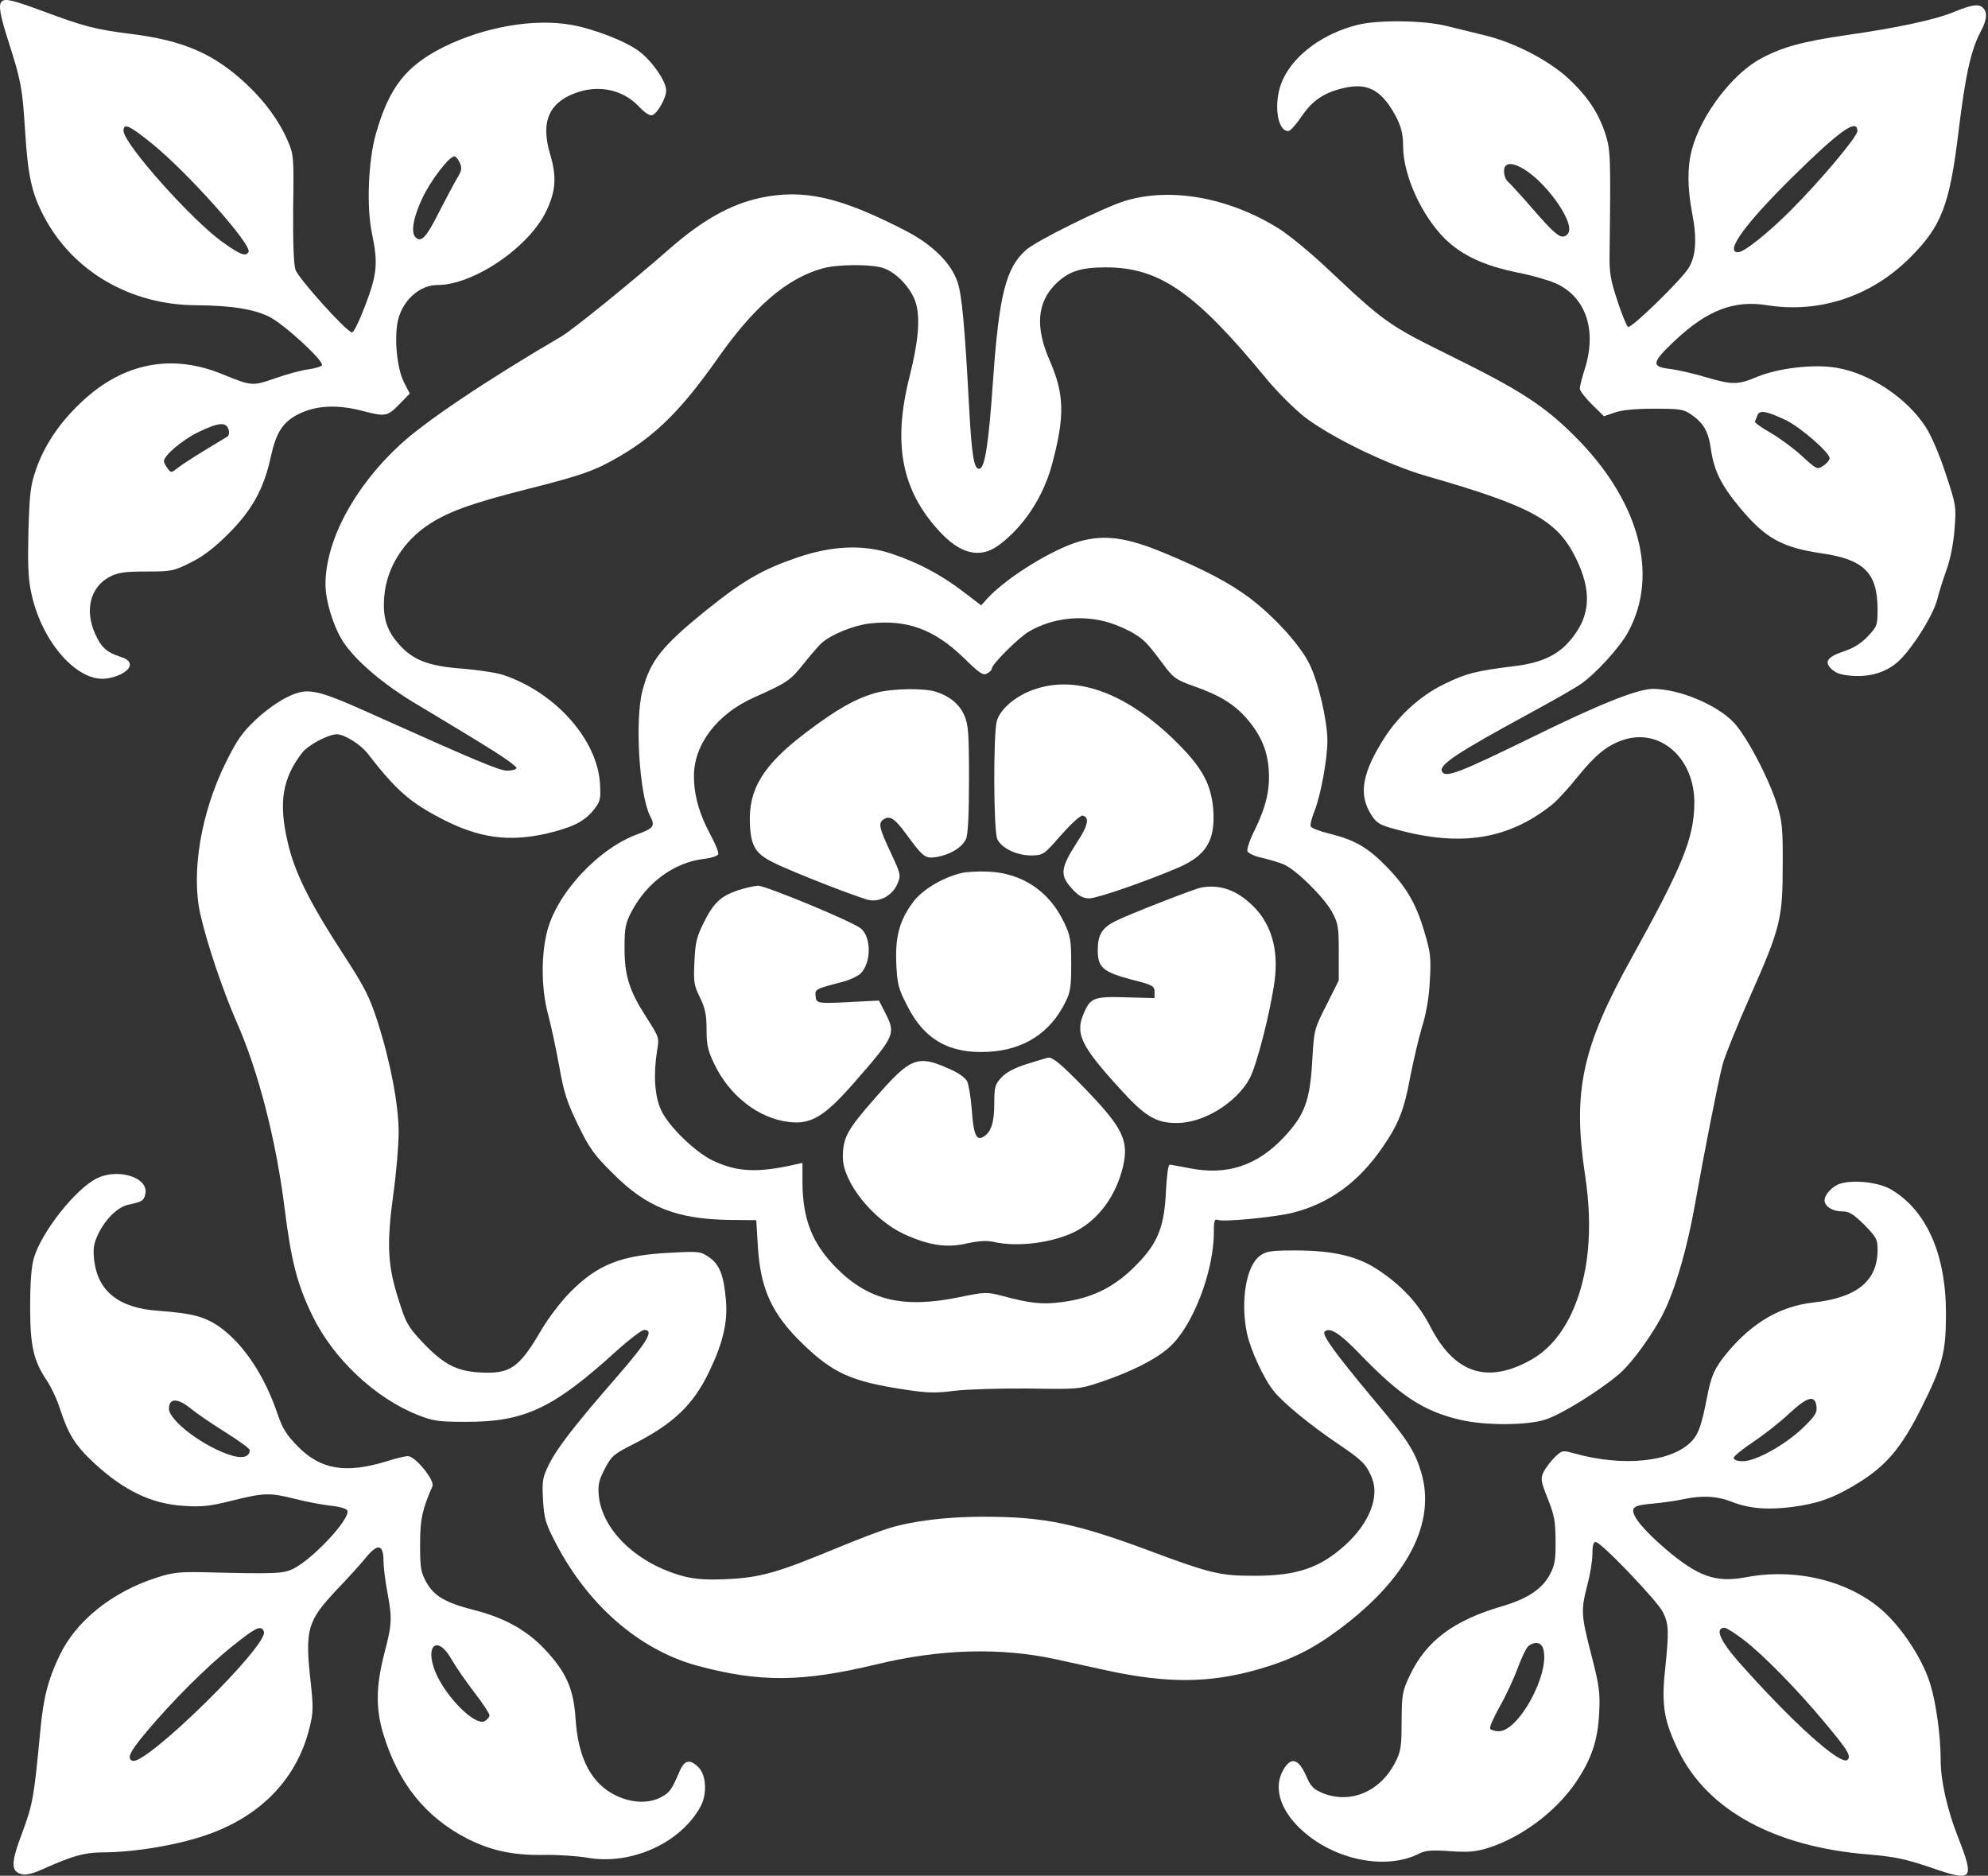
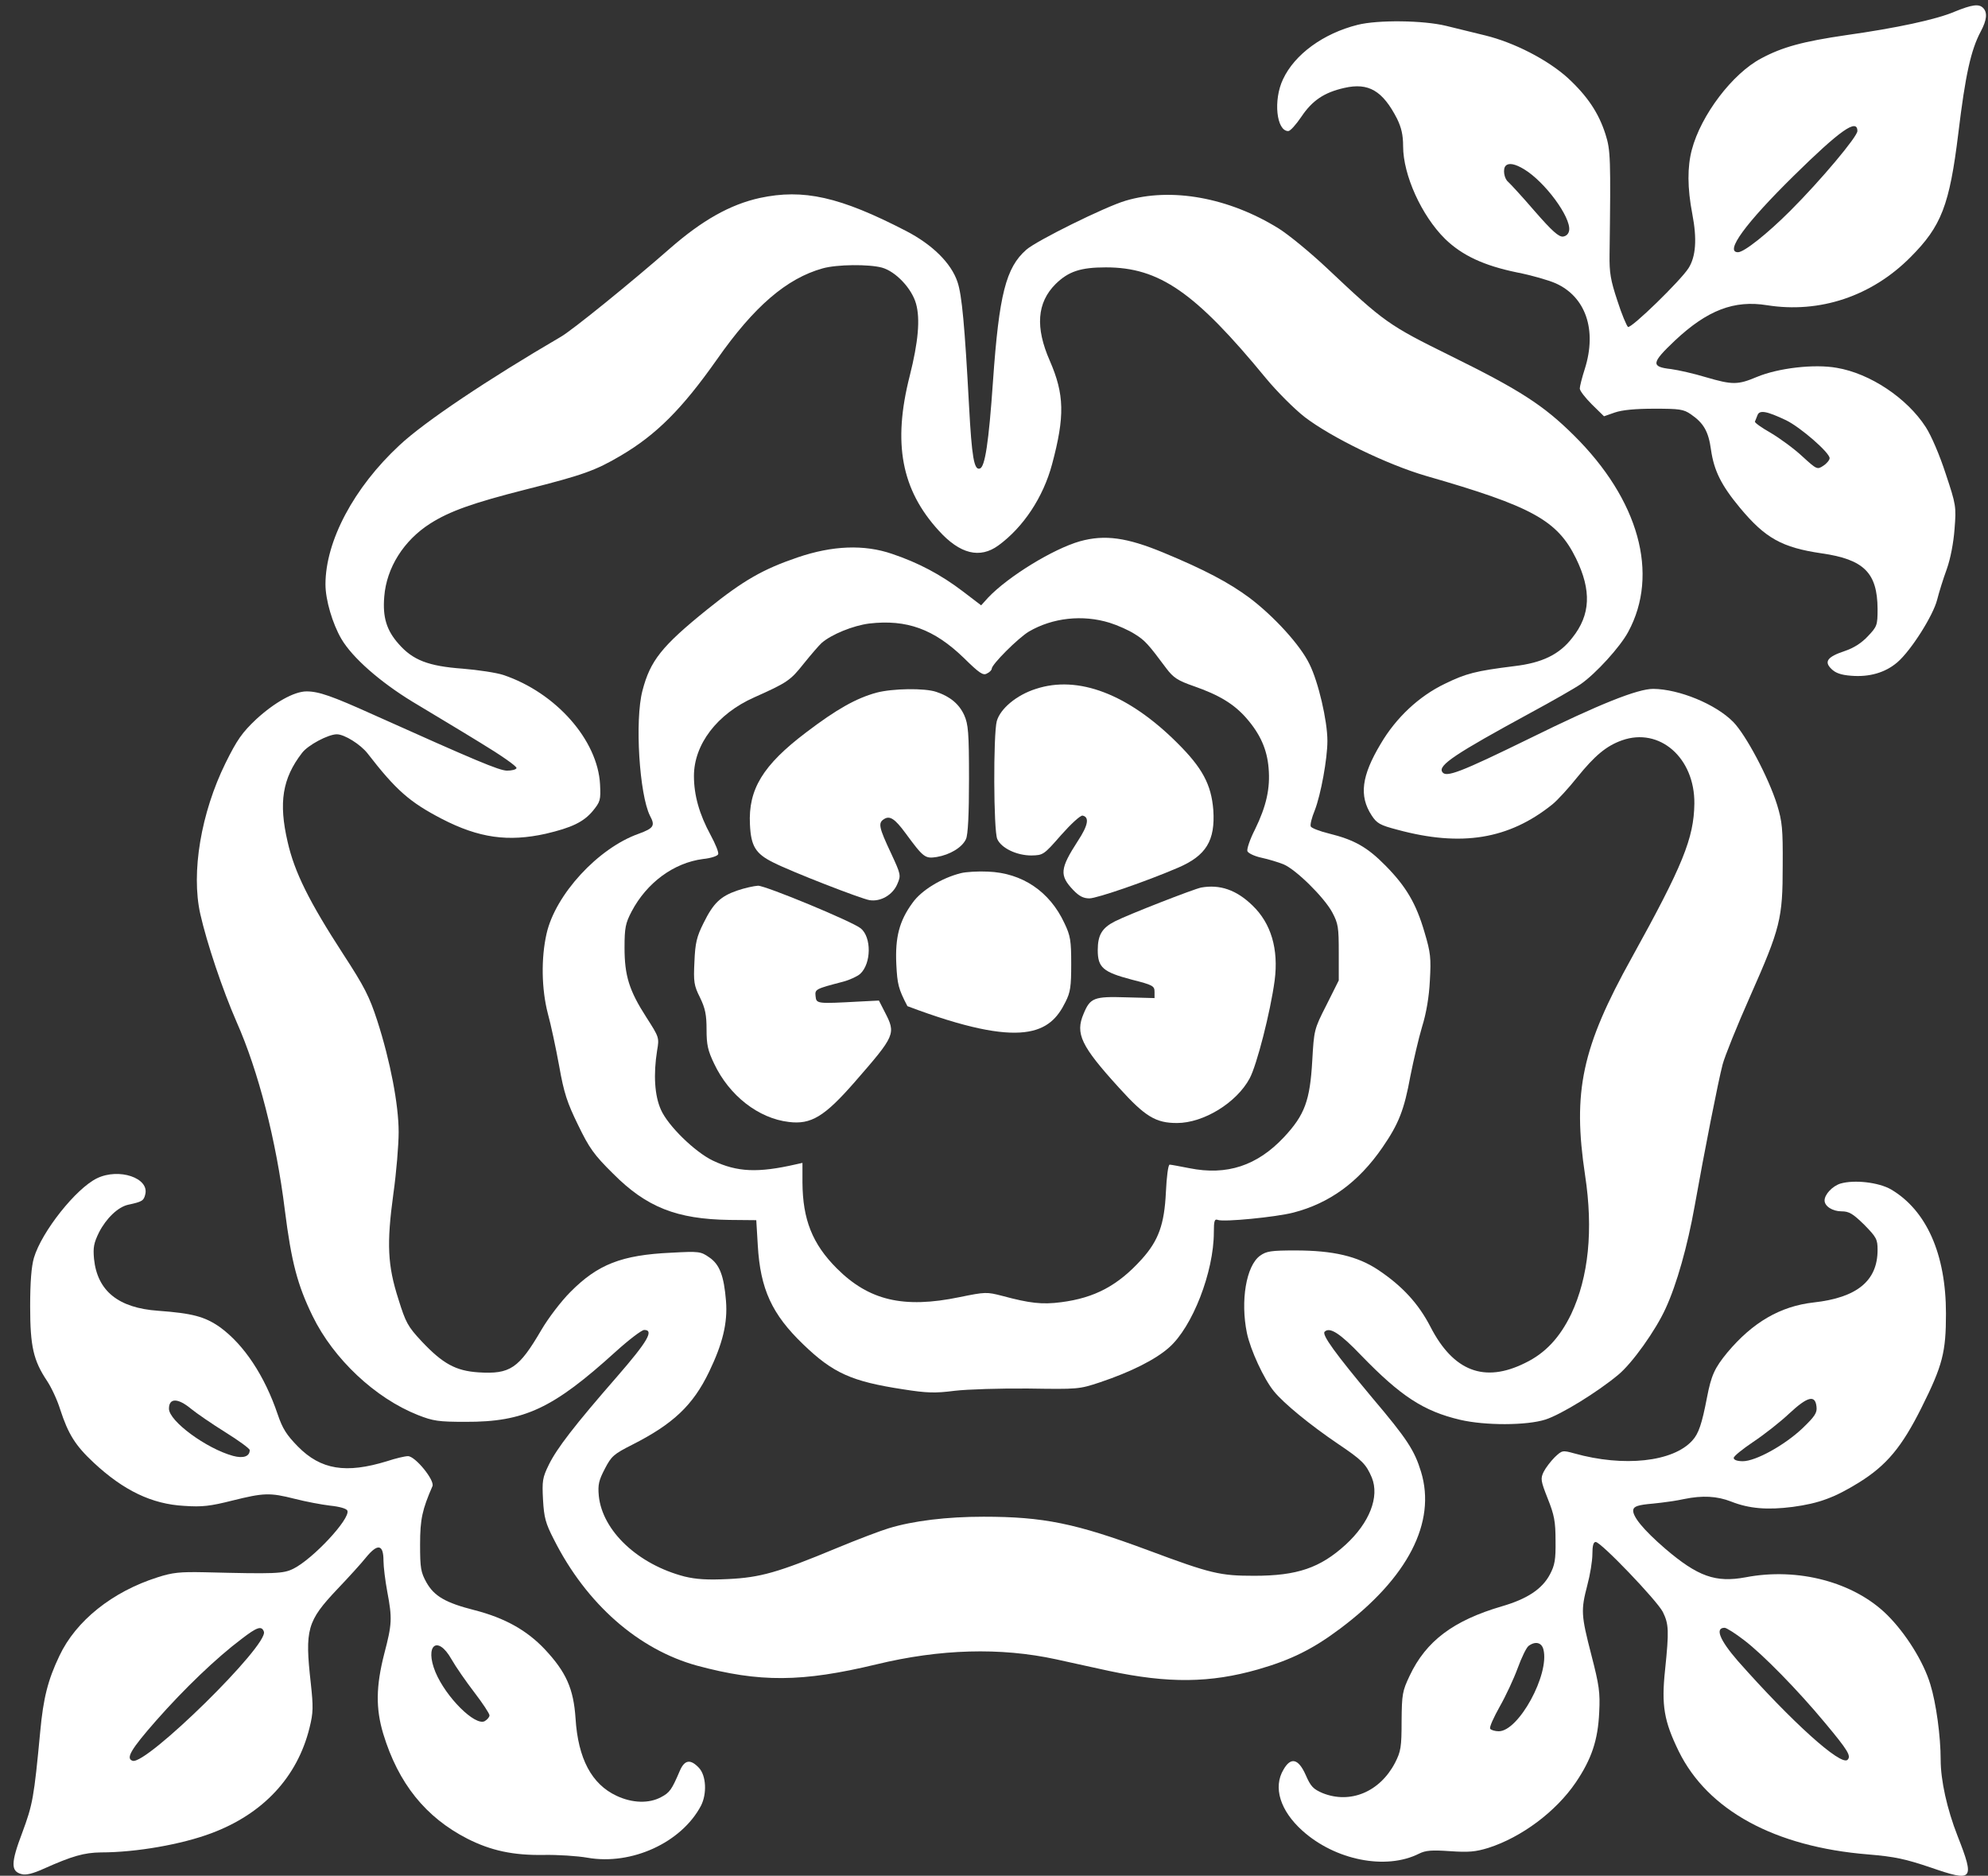
<svg xmlns="http://www.w3.org/2000/svg" width="230" height="217" viewBox="0 0 230 217" fill="none">
  <rect x="0" y="0" width="230" height="217" fill="#333333" stroke="none" />
-   <path d="M0.191 0.185C-0.217 0.565 0.016 1.82 1.009 4.886C2.44 9.383 2.586 10.142 2.907 15.164C3.228 20.362 3.666 22.347 5.097 25.062C8.426 31.399 15.112 35.282 22.674 35.311C26.733 35.34 29.302 35.749 31.113 36.625C32.836 37.472 37.537 41.793 37.245 42.261C37.157 42.407 36.456 42.611 35.697 42.728C34.909 42.815 33.215 43.282 31.872 43.75C29.186 44.684 29.157 44.684 25.711 43.282C19.871 40.888 14.265 41.969 9.477 46.465C6.936 48.83 5.155 51.458 4.163 54.32C3.52 56.159 3.433 57.064 3.287 61.415C3.199 65.211 3.257 66.933 3.608 68.539C4.717 73.941 8.572 78.555 11.871 78.525C13.36 78.496 15.024 77.649 15.024 76.919C15.024 76.51 14.703 76.219 13.857 75.956C12.338 75.459 11.696 74.875 10.995 73.299C9.769 70.554 10.469 67.897 12.688 66.729C13.652 66.233 14.382 66.116 16.922 66.116C19.842 66.116 20.105 66.057 22.032 65.094C23.463 64.393 24.777 63.4 26.441 61.736C29.157 59.021 30.558 56.51 31.346 52.772C31.96 50.027 32.719 48.83 34.5 47.925C36.515 46.903 38.996 46.757 41.975 47.545C44.661 48.246 44.836 48.188 46.384 46.582L47.406 45.531L46.705 44.158C45.887 42.494 45.566 38.786 46.092 36.859C46.705 34.64 48.603 32.975 50.588 32.975C54.764 32.975 61.158 28.654 63.202 24.42C64.312 22.084 64.428 20.449 63.64 17.821C62.647 14.434 63.319 12.303 65.83 11.076C68.721 9.675 71.903 10.171 73.918 12.332C74.619 13.062 75.174 13.412 75.466 13.325C76.108 13.062 77.072 11.339 77.072 10.463C77.072 9.412 75.466 7.076 73.947 5.937C72.458 4.799 68.662 3.31 66.064 2.872C61.771 2.112 56.078 3.105 51.377 5.412C46.997 7.602 45.041 10.054 43.493 15.456C42.617 18.522 42.383 23.895 43.026 26.96C43.756 30.494 43.639 31.661 42.267 35.311C41.566 37.151 40.894 38.523 40.719 38.465C39.989 38.289 34.5 32.187 34.179 31.194C33.974 30.494 33.887 28.099 33.916 24.041C34.004 18.259 33.974 17.851 33.332 16.391C32.368 14.084 30.646 11.719 28.514 9.733C24.777 6.229 21.244 4.682 15.141 3.923C10.966 3.397 9.681 3.047 4.892 1.266C1.476 0.01 0.571 -0.223 0.191 0.185ZM17.419 16.478C21.565 19.778 29.244 28.391 28.748 29.15C28.427 29.705 27.843 29.501 25.799 28.041C22.266 25.559 14.294 16.624 14.294 15.135C14.294 14.201 14.937 14.493 17.419 16.478ZM53.187 18.814C53.479 19.456 53.421 19.748 52.866 20.654C52.516 21.238 51.581 23.019 50.764 24.595C49.333 27.457 48.72 28.099 48.077 27.457C47.523 26.902 47.785 25.238 48.836 22.989C49.771 20.945 51.961 18.084 52.574 18.084C52.72 18.084 53.012 18.405 53.187 18.814ZM26.441 49.677C26.558 50.115 26.5 50.407 26.237 50.553C23.2 52.363 21.302 53.56 20.631 54.086C19.813 54.728 19.784 54.728 19.375 54.174C19.141 53.852 18.966 53.502 18.966 53.356C18.966 52.714 21.01 50.962 22.82 50.057C25.244 48.859 26.149 48.772 26.441 49.677Z" fill="white" />
  <path d="M226.131 1.353C224.028 2.258 219.386 3.25 213.575 4.068C208.582 4.798 206.217 5.44 203.765 6.754C200.436 8.506 196.786 13.324 195.735 17.324C195.209 19.31 195.209 21.733 195.793 24.77C196.348 27.66 196.202 29.675 195.355 31.018C194.45 32.449 188.727 38.026 188.348 37.822C188.202 37.705 187.618 36.362 187.121 34.785C186.333 32.42 186.187 31.544 186.216 29.471C186.362 18.259 186.333 17.383 185.749 15.543C184.961 13.061 183.647 11.105 181.369 9.003C179.033 6.9 175.179 4.915 171.821 4.097C170.536 3.776 168.493 3.28 167.295 2.988C164.638 2.345 159.412 2.287 157.076 2.871C153.105 3.864 149.776 6.287 148.433 9.178C147.294 11.572 147.674 15.164 149.046 15.164C149.28 15.164 149.951 14.404 150.565 13.499C151.82 11.63 153.192 10.696 155.528 10.171C158.331 9.528 159.967 10.492 161.631 13.733C162.127 14.755 162.332 15.601 162.332 16.915C162.332 20.244 164.463 24.945 167.179 27.631C169.164 29.558 171.675 30.726 175.5 31.515C177.165 31.836 179.179 32.42 179.968 32.77C183.442 34.318 184.785 38.143 183.355 42.669C183.033 43.661 182.771 44.712 182.771 44.946C182.771 45.209 183.413 46.026 184.172 46.786L185.574 48.158L186.829 47.72C187.676 47.428 189.194 47.282 191.384 47.282C194.304 47.282 194.771 47.34 195.618 47.924C197.107 48.946 197.662 49.91 197.954 52.041C198.304 54.465 199.151 56.158 201.312 58.757C204.232 62.261 206.159 63.341 210.743 64.013C215.648 64.714 217.196 66.261 217.225 70.436C217.225 72.334 217.167 72.48 216.116 73.59C215.386 74.378 214.48 74.962 213.429 75.313C211.415 75.984 211.006 76.539 211.882 77.386C212.349 77.853 212.991 78.087 214.159 78.174C216.262 78.349 218.101 77.824 219.503 76.627C221.079 75.284 223.649 71.225 224.116 69.385C224.32 68.568 224.817 66.962 225.226 65.852C225.663 64.626 226.014 62.786 226.131 61.181C226.335 58.611 226.306 58.407 225.109 54.815C224.408 52.654 223.444 50.406 222.802 49.413C220.641 46.056 216.349 43.194 212.495 42.552C209.896 42.085 205.721 42.581 203.268 43.603C201.049 44.537 200.436 44.537 197.341 43.632C195.998 43.223 194.187 42.815 193.341 42.698C190.976 42.435 191.034 41.997 193.779 39.398C197.545 35.865 200.64 34.697 204.436 35.31C210.509 36.274 216.524 34.289 221.021 29.763C224.612 26.171 225.547 23.748 226.569 15.397C227.386 8.623 228.029 5.762 229.167 3.63C229.868 2.316 229.956 1.44 229.43 0.915C228.934 0.418 228.145 0.535 226.131 1.353ZM214.889 15.164C214.889 15.806 210.685 20.828 207.122 24.39C204.465 27.047 201.779 29.179 201.078 29.179C199.502 29.179 201.925 25.85 207.502 20.361C212.874 15.076 214.889 13.645 214.889 15.164ZM176.318 19.573C178.741 21.032 181.749 25.12 181.544 26.639C181.486 27.047 181.223 27.31 180.844 27.369C180.347 27.427 179.588 26.755 177.573 24.449C176.143 22.784 174.741 21.266 174.478 21.032C174.011 20.653 173.836 19.514 174.215 19.164C174.566 18.813 175.296 18.959 176.318 19.573ZM206.655 48.625C208.319 49.443 211.677 52.362 211.677 53.005C211.677 53.209 211.356 53.618 210.947 53.881C210.247 54.348 210.188 54.319 208.524 52.8C207.59 51.925 205.954 50.727 204.874 50.085C203.794 49.472 202.976 48.888 203.035 48.771C203.064 48.684 203.21 48.362 203.327 48.041C203.56 47.399 204.378 47.545 206.655 48.625Z" fill="white" />
  <path d="M87.906 22.901C84.46 23.66 81.219 25.5 77.511 28.741C73.219 32.508 66.153 38.26 64.839 38.99C56.488 43.866 49.101 48.8 46.21 51.516C40.954 56.392 37.655 62.582 37.655 67.604C37.655 69.415 38.472 72.159 39.494 73.911C40.779 76.101 43.991 78.904 47.728 81.182C49.655 82.35 53.188 84.452 55.554 85.912C57.919 87.343 59.817 88.657 59.758 88.861C59.7 89.036 59.203 89.153 58.649 89.153C57.714 89.124 55.086 88.014 43.173 82.671C38.385 80.51 36.866 79.985 35.465 79.985C34.034 79.985 31.757 81.269 29.654 83.197C28.019 84.744 27.435 85.562 26.092 88.277C23.26 94.029 22.092 100.92 23.172 105.738C23.931 109.096 25.742 114.497 27.377 118.235C29.888 123.899 31.961 131.929 32.954 139.988C33.713 146.003 34.414 148.66 36.166 152.251C38.589 157.215 43.407 161.741 48.342 163.697C50.123 164.398 50.736 164.486 53.86 164.486C60.663 164.515 63.992 162.938 71.233 156.368C72.751 154.996 74.241 153.857 74.533 153.857C75.701 153.857 74.912 155.2 71.438 159.201C66.445 164.924 64.43 167.551 63.496 169.449C62.766 170.938 62.707 171.318 62.824 173.508C62.941 175.552 63.116 176.223 64.08 178.092C67.846 185.567 73.861 190.823 80.635 192.691C87.906 194.648 92.753 194.619 101.395 192.545C108.753 190.764 115.732 190.56 122.185 191.961C124.112 192.399 126.886 192.983 128.317 193.305C135.178 194.765 140.025 194.706 145.544 193.129C149.398 192.02 151.909 190.764 155.062 188.399C162.888 182.53 166.187 176.107 164.406 170.267C163.647 167.785 162.8 166.471 158.742 161.682C154.508 156.602 152.902 154.412 153.252 154.062C153.836 153.478 155.033 154.237 157.486 156.806C162.041 161.507 164.698 163.259 168.932 164.252C171.793 164.924 176.611 164.924 178.801 164.223C180.611 163.639 184.787 161.069 187.21 159.055C188.845 157.711 191.561 153.886 192.7 151.375C193.984 148.601 195.24 144.134 196.057 139.55C197.196 133.155 198.802 125.009 199.298 123.14C199.532 122.235 200.963 118.673 202.481 115.257C205.985 107.344 206.248 106.293 206.248 100.132C206.277 95.869 206.189 95.051 205.605 93.124C204.613 89.941 201.985 85.007 200.525 83.518C198.481 81.445 194.247 79.722 191.269 79.693C189.458 79.693 185.049 81.445 176.991 85.416C168.932 89.357 167.268 90 166.859 89.299C166.362 88.54 168.377 87.197 177.02 82.496C179.56 81.123 182.217 79.605 182.889 79.138C184.612 77.941 187.444 74.846 188.378 73.094C191.999 66.407 189.604 57.794 182.071 50.348C178.597 46.903 175.852 45.121 167.852 41.18C160.639 37.617 160.201 37.325 153.486 30.989C151.588 29.208 149.106 27.164 147.938 26.434C142.157 22.843 135.499 21.646 130.214 23.223C127.849 23.923 119.937 27.836 118.739 28.887C116.374 30.96 115.586 34.084 114.885 44.07C114.389 51.253 113.951 54.027 113.367 54.202C112.695 54.436 112.432 52.888 112.111 46.932C111.615 37.734 111.294 34.114 110.768 32.595C110.038 30.435 107.878 28.303 104.841 26.726C97.162 22.755 92.957 21.821 87.906 22.901ZM102.038 30.96C103.615 31.398 105.483 33.354 105.98 35.136C106.476 36.917 106.242 39.544 105.25 43.486C103.264 51.282 104.286 56.655 108.607 61.385C111.06 64.101 113.367 64.655 115.498 63.108C118.389 61.005 120.696 57.531 121.718 53.706C123.207 48.158 123.148 45.618 121.455 41.734C119.761 37.88 119.966 35.019 122.126 32.858C123.616 31.398 125.017 30.931 127.937 30.931C134.127 30.931 138.273 33.792 146.478 43.778C147.734 45.297 149.748 47.311 150.945 48.246C154.041 50.611 160.464 53.735 164.961 55.049C177.253 58.582 180.173 60.188 182.334 64.597C184.144 68.305 184.028 71.138 181.896 73.794C180.407 75.722 178.421 76.685 175.18 77.065C170.713 77.62 169.603 77.912 167.151 79.109C164.172 80.539 161.515 83.021 159.734 86.058C157.515 89.766 157.223 92.073 158.683 94.321C159.296 95.255 159.647 95.46 161.661 95.986C169.078 98 174.567 97.095 179.589 93.066C180.173 92.599 181.487 91.168 182.509 89.883C184.495 87.43 185.838 86.292 187.648 85.649C191.999 84.102 196.087 87.664 196.028 92.978C195.97 96.978 194.685 100.132 188.787 110.789C183.006 121.184 181.925 126.265 183.385 135.958C184.349 142.295 183.794 147.726 181.779 152.018C180.465 154.733 178.801 156.543 176.436 157.682C171.735 160.018 168.143 158.646 165.486 153.478C164.114 150.821 162.245 148.777 159.442 146.908C157.077 145.331 154.245 144.66 149.865 144.66C147.033 144.66 146.507 144.747 145.777 145.273C144.171 146.441 143.5 150.499 144.259 154.208C144.668 156.164 146.215 159.522 147.383 160.952C148.522 162.354 151.559 164.836 154.741 166.997C157.603 168.924 158.041 169.362 158.712 170.938C159.617 173.158 158.45 176.165 155.676 178.705C152.727 181.392 150.07 182.297 145.106 182.297C141.164 182.297 140.113 182.063 132.842 179.348C124.433 176.223 120.725 175.464 113.776 175.464C109.571 175.464 105.658 175.931 102.797 176.807C101.921 177.07 99.206 178.092 96.753 179.114C90.008 181.917 87.964 182.501 84.227 182.676C81.832 182.793 80.548 182.705 79.204 182.384C73.803 180.983 69.686 177.099 69.277 173.041C69.16 171.756 69.277 171.26 69.978 169.916C70.737 168.457 71 168.223 73.131 167.143C77.861 164.748 80.168 162.588 82.037 158.704C83.613 155.434 84.197 153.04 83.993 150.499C83.759 147.609 83.263 146.266 82.037 145.448C81.073 144.776 80.869 144.747 77.657 144.922C71.905 145.185 69.16 146.266 65.978 149.477C64.926 150.529 63.437 152.485 62.649 153.828C60.021 158.325 59.028 158.996 55.349 158.763C52.721 158.587 51.232 157.77 48.779 155.171C47.173 153.448 46.94 153.01 46.093 150.295C44.838 146.382 44.721 143.9 45.509 138.119C45.86 135.637 46.122 132.425 46.122 130.965C46.122 127.812 45.159 122.761 43.641 118.06C42.735 115.286 42.181 114.176 39.669 110.322C35.786 104.336 34.063 100.891 33.275 97.387C32.224 92.861 32.662 90.058 34.939 87.109C35.611 86.204 37.976 84.948 38.969 84.948C39.845 84.948 41.713 86.116 42.531 87.168C45.83 91.43 47.407 92.803 51.115 94.73C55.408 96.949 58.795 97.416 63.145 96.453C66.124 95.752 67.496 95.11 68.576 93.825C69.452 92.745 69.51 92.569 69.423 90.759C69.16 85.62 64.313 80.131 58.24 78.087C57.452 77.824 55.32 77.503 53.539 77.357C49.539 77.065 47.758 76.364 46.122 74.495C44.721 72.919 44.254 71.4 44.458 69.006C44.721 65.677 46.706 62.524 49.772 60.568C52.02 59.137 54.736 58.173 60.839 56.626C67.437 54.961 68.897 54.436 71.817 52.713C75.934 50.29 78.912 47.311 82.942 41.588C87.234 35.457 91.001 32.216 95.176 31.048C96.84 30.581 100.519 30.551 102.038 30.96Z" fill="white" />
  <path d="M124.958 62.614C121.863 63.49 116.666 66.672 114.33 69.125L113.513 70.03L111.41 68.424C108.841 66.468 106.242 65.096 103.205 64.074C99.965 62.964 96.315 63.11 92.285 64.482C88.256 65.855 86.007 67.139 81.832 70.497C76.547 74.76 75.233 76.425 74.328 79.899C73.423 83.345 73.978 91.958 75.204 94.382C75.817 95.521 75.642 95.813 73.89 96.455C69.189 98.119 64.254 103.492 63.233 108.018C62.59 110.85 62.649 114.412 63.379 117.244C63.729 118.5 64.313 121.245 64.692 123.318C65.247 126.471 65.627 127.581 66.882 130.15C68.167 132.807 68.722 133.596 70.912 135.756C74.795 139.669 78.299 141.041 84.402 141.129L87.497 141.158L87.672 144.078C87.964 149.129 89.307 152.049 92.928 155.524C96.373 158.852 98.534 159.816 104.461 160.721C107.235 161.159 108.169 161.188 110.447 160.896C111.936 160.721 115.761 160.604 118.973 160.634C124.725 160.721 124.842 160.721 127.294 159.904C130.857 158.706 133.689 157.276 135.236 155.903C137.952 153.538 140.434 147.144 140.434 142.56C140.434 141.216 140.521 140.983 140.901 141.129C141.573 141.392 147.587 140.808 149.631 140.282C153.807 139.202 157.165 136.778 159.938 132.749C161.807 130.033 162.45 128.457 163.179 124.456C163.53 122.705 164.114 120.164 164.523 118.792C165.019 117.215 165.34 115.288 165.428 113.419C165.574 110.85 165.515 110.208 164.815 107.872C163.851 104.543 162.683 102.557 160.289 100.134C158.187 98.002 156.697 97.156 153.748 96.426C152.668 96.163 151.704 95.783 151.646 95.608C151.558 95.404 151.763 94.586 152.113 93.74C152.814 91.929 153.573 87.783 153.573 85.71C153.573 83.374 152.522 78.877 151.5 76.834C150.449 74.644 147.412 71.315 144.551 69.154C142.186 67.402 139.383 65.913 134.594 63.928C130.36 62.176 127.82 61.825 124.958 62.614ZM128.375 72.045C129.309 72.337 130.623 72.921 131.295 73.359C132.463 74.089 132.813 74.468 134.944 77.33C135.762 78.41 136.258 78.731 138.098 79.374C141.047 80.396 142.77 81.447 144.2 83.082C145.806 84.921 146.595 86.703 146.77 88.863C146.974 91.199 146.507 93.272 145.193 95.959C144.609 97.097 144.23 98.236 144.317 98.47C144.405 98.703 145.135 99.054 145.952 99.229C146.77 99.404 147.909 99.754 148.493 99.988C149.953 100.601 153.194 103.813 154.128 105.536C154.829 106.85 154.887 107.288 154.887 110.208V113.419L153.456 116.281C152.026 119.084 152.026 119.171 151.821 122.705C151.558 127.347 150.945 128.982 148.551 131.552C145.456 134.851 141.952 136.019 137.601 135.143C136.521 134.939 135.499 134.734 135.324 134.734C135.149 134.734 134.974 136.107 134.886 137.946C134.711 141.625 134.039 143.523 132.083 145.684C129.338 148.721 126.652 150.151 122.769 150.648C120.549 150.94 119.119 150.764 115.965 149.918C114.155 149.45 114.009 149.45 111.002 150.064C104.519 151.407 100.519 150.443 96.811 146.735C93.979 143.903 92.869 141.07 92.84 136.807V134.53L92.052 134.705C87.701 135.698 85.307 135.61 82.475 134.267C80.401 133.274 77.277 130.238 76.46 128.369C75.73 126.734 75.584 124.31 76.022 121.537C76.284 120.047 76.255 119.989 74.795 117.712C72.781 114.587 72.255 112.865 72.255 109.624C72.255 107.317 72.372 106.791 73.073 105.448C74.824 102.119 77.949 99.813 81.336 99.375C82.241 99.287 83.029 99.024 83.088 98.82C83.175 98.616 82.766 97.623 82.212 96.601C80.898 94.177 80.285 91.988 80.285 89.769C80.285 86.119 82.971 82.586 87.234 80.688C91.088 78.965 91.438 78.731 92.986 76.775C93.833 75.724 94.767 74.644 95.059 74.381C96.198 73.388 98.709 72.366 100.578 72.132C104.899 71.636 108.052 72.775 111.498 76.103C113.308 77.885 113.746 78.177 114.184 77.914C114.505 77.768 114.739 77.505 114.739 77.359C114.739 76.863 117.776 73.826 119.031 73.067C121.776 71.461 125.25 71.081 128.375 72.045Z" fill="white" />
  <path d="M119.846 79.695C117.627 80.396 115.729 81.972 115.32 83.432C114.912 84.98 114.941 96.105 115.379 97.068C115.846 98.119 117.627 98.966 119.321 98.966C120.693 98.937 120.751 98.907 122.766 96.601C123.905 95.316 124.985 94.323 125.248 94.353C126.066 94.528 125.89 95.491 124.693 97.302C122.62 100.513 122.562 101.273 124.168 102.966C124.839 103.667 125.336 103.93 126.036 103.93C126.912 103.93 132.664 101.944 136.256 100.397C139.555 98.995 140.606 97.243 140.373 93.71C140.139 90.761 139.117 88.834 136.168 85.914C130.504 80.279 124.722 78.089 119.846 79.695Z" fill="white" />
  <path d="M101.393 80.135C99.057 80.778 96.809 82.033 93.276 84.72C88.254 88.515 86.56 91.319 86.764 95.377C86.881 97.888 87.407 98.764 89.48 99.786C91.611 100.866 99.582 103.962 100.604 104.137C101.889 104.341 103.291 103.524 103.816 102.268C104.254 101.275 104.225 101.158 103.086 98.706C101.685 95.728 101.568 95.202 102.269 94.764C102.94 94.326 103.524 94.706 104.751 96.37C106.853 99.231 107.028 99.348 108.371 99.144C109.919 98.881 111.32 98.034 111.758 97.071C111.992 96.574 112.109 94.238 112.109 90.121C112.109 84.72 112.021 83.785 111.554 82.734C110.97 81.449 109.919 80.573 108.342 80.048C106.999 79.581 103.262 79.639 101.393 80.135Z" fill="white" />
-   <path d="M111.173 101.011C108.954 101.565 106.589 102.996 105.567 104.456C104.049 106.529 103.552 108.427 103.698 111.551C103.815 113.858 103.932 114.384 104.983 116.398C106.939 120.282 109.859 121.917 114.297 121.683C118.443 121.479 121.509 119.493 123.261 115.931C123.845 114.792 123.933 114.121 123.933 111.522C123.933 108.807 123.845 108.252 123.144 106.792C121.451 103.142 118.268 100.981 114.297 100.835C113.188 100.777 111.757 100.865 111.173 101.011Z" fill="white" />
+   <path d="M111.173 101.011C108.954 101.565 106.589 102.996 105.567 104.456C104.049 106.529 103.552 108.427 103.698 111.551C103.815 113.858 103.932 114.384 104.983 116.398C118.443 121.479 121.509 119.493 123.261 115.931C123.845 114.792 123.933 114.121 123.933 111.522C123.933 108.807 123.845 108.252 123.144 106.792C121.451 103.142 118.268 100.981 114.297 100.835C113.188 100.777 111.757 100.865 111.173 101.011Z" fill="white" />
  <path d="M85.306 103.02C83.35 103.692 82.532 104.48 81.394 106.787C80.605 108.363 80.43 109.093 80.342 111.254C80.226 113.59 80.284 113.999 80.985 115.4C81.598 116.656 81.744 117.415 81.744 119.108C81.744 120.86 81.89 121.532 82.62 123.05C84.372 126.759 87.759 129.386 91.263 129.795C93.832 130.116 95.38 129.182 98.854 125.211C103.614 119.751 103.672 119.605 102.358 117.065L101.687 115.751L99.38 115.867C94.533 116.13 94.445 116.13 94.358 115.254C94.27 114.437 94.329 114.408 97.57 113.561C98.329 113.356 99.205 112.948 99.526 112.656C100.811 111.458 100.84 108.422 99.584 107.4C98.621 106.611 88.606 102.465 87.7 102.465C87.233 102.494 86.153 102.728 85.306 103.02Z" fill="white" />
  <path d="M138.974 102.676C138.098 102.851 130.536 105.8 128.988 106.588C127.499 107.347 127.003 108.165 127.003 109.917C127.003 111.932 127.616 112.457 130.945 113.333C133.368 113.946 133.573 114.063 133.573 114.735V115.465L130.273 115.377C126.565 115.26 126.127 115.435 125.368 117.275C124.375 119.582 125.076 121.012 129.456 125.83C132.492 129.188 133.719 129.918 136.171 129.918C139.237 129.918 143.062 127.582 144.581 124.75C145.398 123.231 146.975 117.1 147.471 113.421C147.938 109.8 147.062 106.822 144.902 104.749C143.033 102.938 141.135 102.296 138.974 102.676Z" fill="white" />
-   <path d="M118.828 123.083C117.339 123.551 116.375 124.076 115.849 124.66C115.119 125.448 115.032 125.77 115.032 127.668C115.032 129.828 114.681 130.938 113.806 131.493C112.959 132.018 112.638 131.317 112.433 128.398C112.316 126.908 112.054 125.39 111.878 125.069C111.703 124.718 110.973 124.193 110.302 123.872C106.155 121.945 105.484 122.178 101.221 127.054C98.009 130.704 97.513 131.609 97.513 133.887C97.513 136.748 100.958 141.07 104.579 142.763C107.469 144.077 109.513 144.398 111.878 143.844C113.251 143.552 114.185 143.493 114.944 143.668C117.689 144.311 121.806 143.785 124.405 142.471C127.12 141.07 129.106 138.354 129.923 134.967C130.624 131.901 129.923 130.471 125.31 125.711C122.74 123.083 121.806 122.295 121.251 122.353C121.134 122.383 120.025 122.704 118.828 123.083Z" fill="white" />
  <path d="M11.227 136.309C8.803 137.477 4.832 142.47 3.927 145.507C3.635 146.5 3.489 148.281 3.489 151.142C3.489 155.785 3.869 157.391 5.445 159.756C5.913 160.456 6.613 161.916 6.964 163.055C7.898 165.917 8.716 167.231 10.847 169.216C14.293 172.428 17.563 174.005 21.3 174.209C23.373 174.355 24.337 174.238 26.877 173.596C30.527 172.691 31.199 172.662 34.089 173.391C35.345 173.713 37.184 174.063 38.177 174.18C39.316 174.297 40.104 174.53 40.192 174.764C40.542 175.698 36.221 180.341 33.943 181.479C32.775 182.063 31.87 182.093 23.636 181.888C20.804 181.83 19.957 181.917 18.235 182.472C12.979 184.137 8.774 187.524 6.876 191.553C5.533 194.356 5.008 196.488 4.657 200.283C3.927 208.021 3.781 208.751 2.584 211.992C1.241 215.525 1.241 216.489 2.496 216.81C2.993 216.956 3.81 216.751 5.037 216.197C8.365 214.708 9.738 214.328 11.665 214.299C15.782 214.299 21.038 213.364 24.454 212.08C30.469 209.831 34.41 205.568 35.812 199.875C36.25 198.123 36.25 197.451 35.958 194.736C35.257 188.487 35.52 187.553 39.024 183.845C40.279 182.531 41.798 180.866 42.353 180.166C43.696 178.53 44.367 178.647 44.367 180.545C44.367 181.246 44.572 182.881 44.805 184.137C45.389 187.232 45.36 187.874 44.455 191.319C43.491 195.086 43.462 197.656 44.338 200.575C46.09 206.328 49.243 210.24 54.09 212.722C56.806 214.094 59.375 214.649 62.908 214.591C64.514 214.562 66.792 214.708 67.96 214.912C73.07 215.817 78.851 213.16 81.099 208.897C81.8 207.525 81.712 205.422 80.866 204.517C79.873 203.466 79.201 203.583 78.647 204.868C77.712 207.058 77.478 207.379 76.486 207.904C75.084 208.663 73.157 208.605 71.347 207.758C68.456 206.415 66.879 203.466 66.587 198.794C66.354 195.349 65.507 193.451 63.025 190.794C60.952 188.604 58.412 187.173 54.879 186.268C51.55 185.421 50.236 184.662 49.331 183.056C48.689 181.888 48.601 181.421 48.601 178.676C48.601 175.727 48.864 174.618 50.032 171.932C50.324 171.26 48.046 168.457 47.2 168.457C46.849 168.457 45.74 168.72 44.776 169.041C40.017 170.501 37.126 170.034 34.469 167.347C33.155 166.004 32.688 165.274 32.133 163.639C30.615 159.143 28.22 155.551 25.447 153.536C23.695 152.31 22.264 151.93 18.293 151.638C13.709 151.317 11.256 149.361 10.876 145.624C10.76 144.31 10.847 143.813 11.46 142.558C12.307 140.923 13.65 139.638 14.818 139.375C16.453 139.025 16.629 138.908 16.804 138.178C17.3 136.28 13.767 135.083 11.227 136.309ZM22.089 162.968C22.731 163.493 24.512 164.719 26.06 165.683C27.607 166.647 28.892 167.581 28.892 167.756C28.892 168.486 28.162 168.749 26.965 168.428C23.87 167.581 19.548 164.398 19.548 162.968C19.548 161.712 20.57 161.712 22.089 162.968ZM30.527 188.75C31.14 190.268 16.921 204.225 15.344 203.7C14.526 203.437 15.11 202.415 18.059 199.057C21.329 195.349 25.009 191.816 27.958 189.597C29.739 188.224 30.264 188.049 30.527 188.75ZM52.222 191.933C52.718 192.809 53.915 194.531 54.879 195.787C55.842 197.042 56.631 198.24 56.631 198.444C56.631 198.648 56.368 198.94 56.076 199.115C54.966 199.699 51.608 196.371 50.382 193.451C49.097 190.327 50.616 189.1 52.222 191.933Z" fill="white" />
  <path d="M212.932 136.923C211.998 137.215 211.093 138.179 211.093 138.879C211.093 139.551 212.027 140.135 213.049 140.135C213.925 140.135 214.363 140.398 215.677 141.682C217.108 143.142 217.225 143.376 217.225 144.602C217.225 148.165 214.86 150.121 209.837 150.676C205.954 151.114 202.771 152.982 199.851 156.457C198.362 158.267 197.983 159.114 197.486 161.684C196.902 164.72 196.523 165.859 195.793 166.647C193.574 169.129 187.851 169.742 182.128 168.136C180.756 167.757 180.726 167.786 179.88 168.574C179.412 169.042 178.828 169.801 178.595 170.268C178.215 171.056 178.244 171.29 179.062 173.363C179.821 175.261 179.967 176.02 179.967 178.239C179.996 180.429 179.88 181.071 179.325 182.123C178.42 183.845 176.668 184.984 173.748 185.831C168.171 187.466 164.988 189.831 163.09 193.86C162.244 195.642 162.185 195.992 162.156 199.116C162.156 202.124 162.068 202.62 161.397 203.934C159.645 207.292 156.229 208.723 153.017 207.438C151.936 206.971 151.644 206.679 151.06 205.336C150.214 203.438 149.338 203.233 148.491 204.722C147.265 206.766 148.111 209.482 150.681 211.788C154.477 215.205 160.346 216.373 164.171 214.445C164.93 214.066 165.631 214.008 167.733 214.154C169.894 214.3 170.682 214.241 172.2 213.774C176.025 212.548 179.996 209.599 182.303 206.211C184.143 203.496 184.873 201.306 185.019 198.094C185.135 195.788 185.019 194.97 184.113 191.466C182.916 186.824 182.887 186.298 183.646 183.378C183.967 182.181 184.23 180.575 184.23 179.787C184.23 178.823 184.347 178.385 184.61 178.385C185.223 178.385 191.676 185.13 192.377 186.473C193.077 187.904 193.107 188.634 192.639 193.189C192.201 197.306 192.523 199.116 194.216 202.591C197.574 209.423 205.312 213.657 216.144 214.533C219.269 214.796 220.436 215.059 223.386 216.051C228.291 217.745 228.495 217.541 226.481 212.402C225.254 209.277 224.524 205.949 224.524 203.584C224.524 200.868 223.999 197.014 223.327 194.853C222.539 192.225 220.466 188.926 218.305 186.794C214.48 183.028 208.027 181.305 201.954 182.473C198.479 183.115 196.435 182.385 192.669 179.174C190.128 176.984 188.814 175.378 188.96 174.648C189.048 174.268 189.515 174.093 191.238 173.947C192.435 173.83 194.07 173.597 194.829 173.421C196.961 172.983 198.654 173.071 200.289 173.713C202.362 174.531 204.465 174.706 207.414 174.327C210.451 173.918 212.261 173.246 215.093 171.494C218.276 169.509 220.028 167.406 222.305 162.852C224.758 157.946 225.137 156.428 225.137 151.96C225.137 145.099 222.889 140.018 218.772 137.595C217.341 136.777 214.538 136.456 212.932 136.923ZM210.159 162.735C210.246 163.435 209.983 163.844 208.523 165.246C206.45 167.202 203.122 169.042 201.633 169.042C200.99 169.042 200.581 168.896 200.581 168.662C200.581 168.458 201.603 167.64 202.859 166.793C204.085 165.976 205.954 164.516 207.005 163.523C209.137 161.538 210.013 161.333 210.159 162.735ZM201.779 189.743C203.968 191.408 207.998 195.525 211.151 199.321C213.808 202.503 214.188 203.146 213.75 203.584C212.991 204.343 207.268 199.175 201.049 192.138C198.946 189.714 198.391 188.313 199.53 188.313C199.735 188.313 200.757 188.955 201.779 189.743ZM178.566 190.824C179.296 193.685 175.704 200.284 173.397 200.284C172.959 200.284 172.492 200.138 172.405 199.992C172.288 199.817 172.813 198.678 173.514 197.423C174.215 196.196 175.149 194.182 175.587 192.984C176.025 191.787 176.58 190.619 176.843 190.415C177.631 189.831 178.361 190.006 178.566 190.824Z" fill="white" />
</svg>